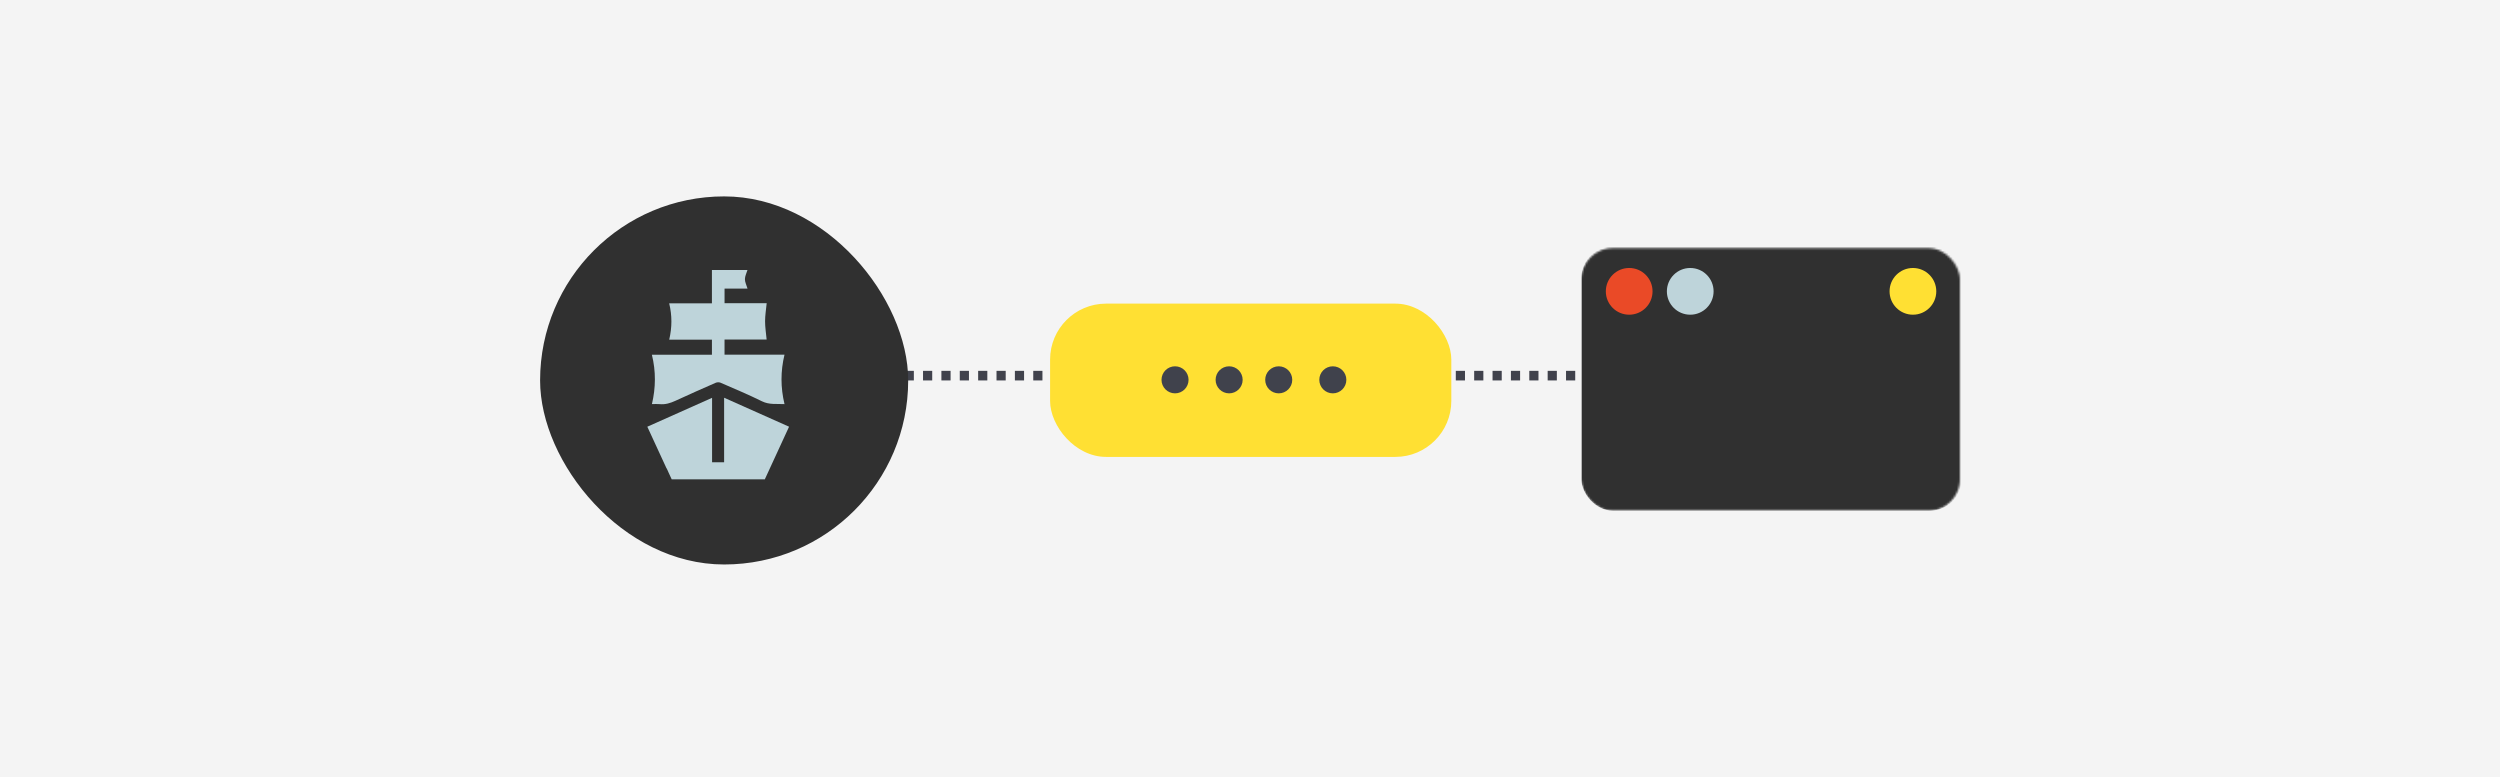
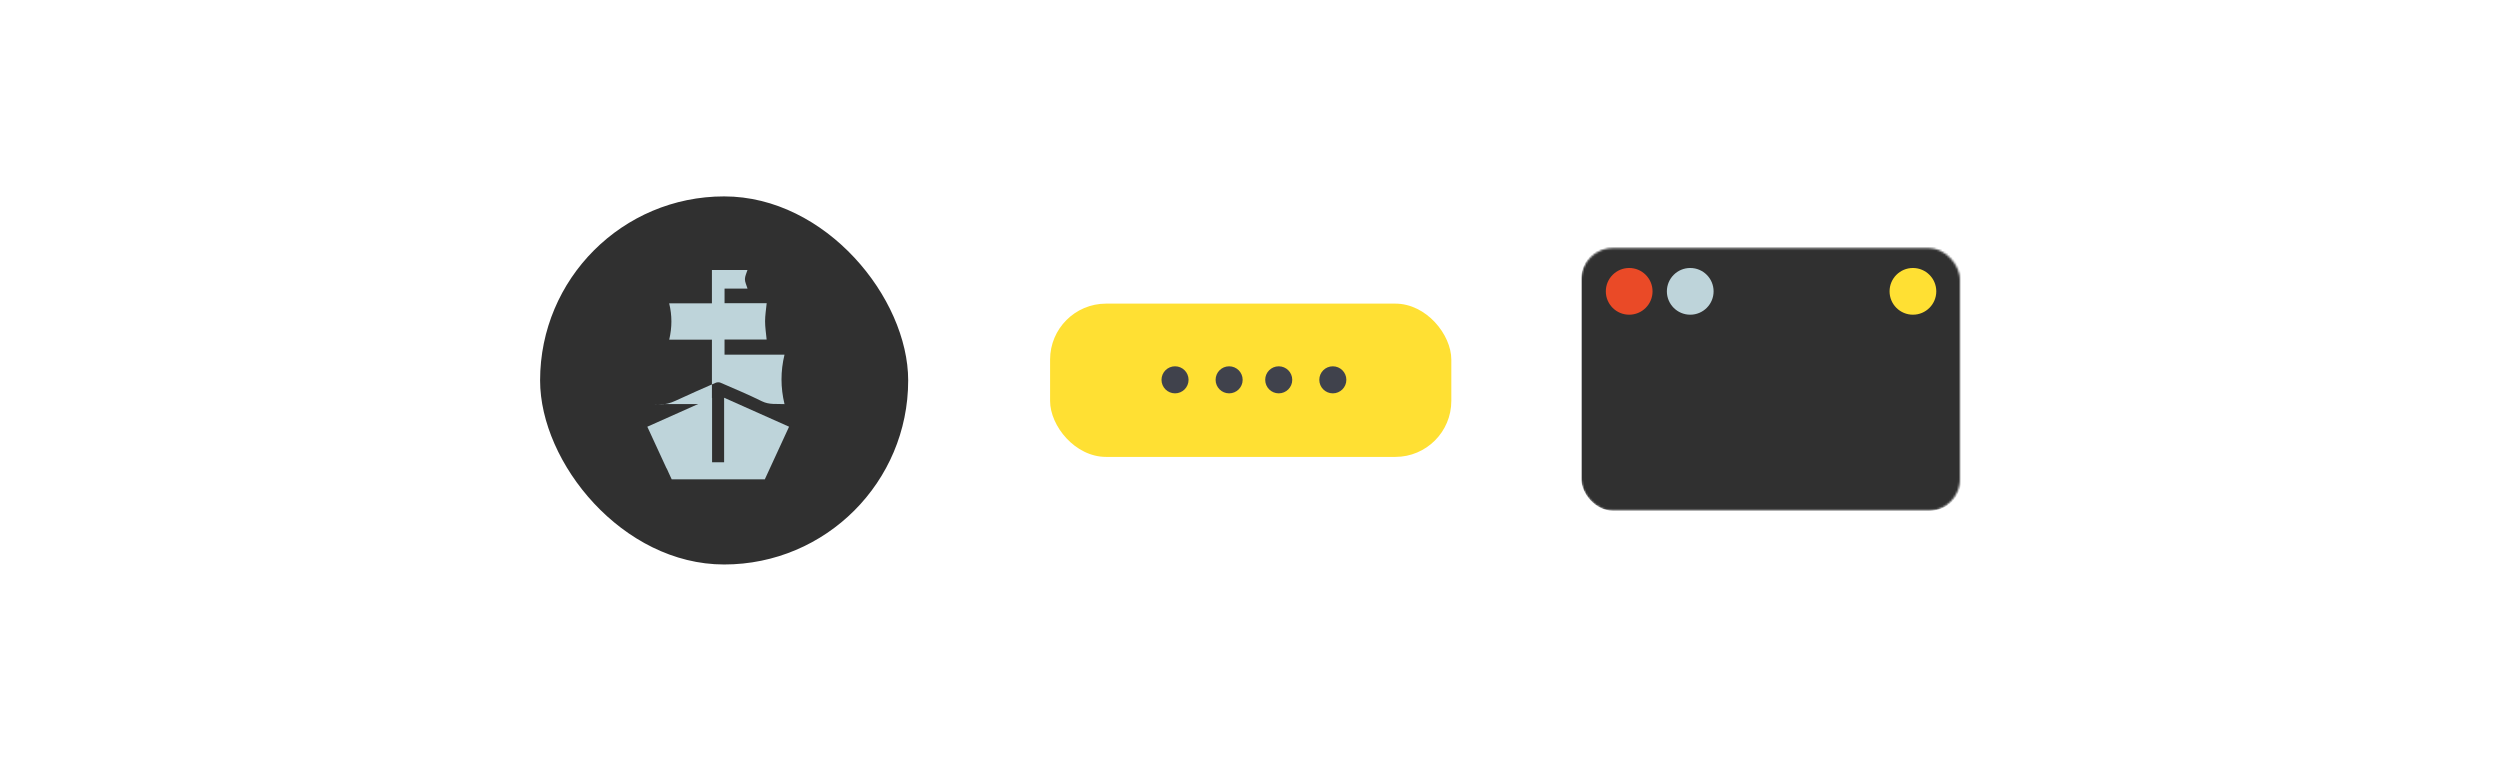
<svg xmlns="http://www.w3.org/2000/svg" width="1222" height="380" viewBox="0 0 1222 380" fill="none">
-   <rect width="1222" height="380" fill="#F4F4F4" />
-   <line x1="352.396" y1="183.613" x2="871.816" y2="183.613" stroke="#40424C" stroke-width="4.694" stroke-dasharray="4.49 4.49" />
  <rect x="264" y="96" width="179.92" height="179.92" rx="89.96" fill="#303030" />
-   <path d="M383.465 173.358C381.496 181.522 381.531 189.436 383.465 197.53C379.594 197.327 376.018 197.919 372.433 196.143C365.823 192.866 358.997 190.022 352.229 187.077C351.557 186.784 350.536 186.794 349.864 187.087C343.292 189.954 336.737 192.857 330.233 195.869C327.703 197.04 325.183 197.829 322.364 197.536C321.254 197.42 320.124 197.517 318.666 197.517C320.552 189.465 320.642 181.522 318.644 173.39H347.991V166.039H327.108C328.521 160.053 328.553 154.235 327.095 148.275H347.988V131.984H365.36C364.903 133.503 364.121 134.977 364.114 136.454C364.108 137.915 364.89 139.38 365.389 141.059H354.16V148.188H374.754C374.461 151.255 373.972 154.154 373.968 157.051C373.968 159.973 374.451 162.898 374.731 165.952H354.151V173.358H383.462H383.465Z" fill="#BED4DA" />
+   <path d="M383.465 173.358C381.496 181.522 381.531 189.436 383.465 197.53C379.594 197.327 376.018 197.919 372.433 196.143C365.823 192.866 358.997 190.022 352.229 187.077C351.557 186.784 350.536 186.794 349.864 187.087C343.292 189.954 336.737 192.857 330.233 195.869C327.703 197.04 325.183 197.829 322.364 197.536C321.254 197.42 320.124 197.517 318.666 197.517H347.991V166.039H327.108C328.521 160.053 328.553 154.235 327.095 148.275H347.988V131.984H365.36C364.903 133.503 364.121 134.977 364.114 136.454C364.108 137.915 364.89 139.38 365.389 141.059H354.16V148.188H374.754C374.461 151.255 373.972 154.154 373.968 157.051C373.968 159.973 374.451 162.898 374.731 165.952H354.151V173.358H383.462H383.465Z" fill="#BED4DA" />
  <path d="M385.698 208.575C382.606 215.281 379.552 221.904 376.263 229.039L373.823 234.336C373.801 234.33 373.781 234.32 373.759 234.311H328.334L326.757 230.909C326.724 230.829 326.692 230.748 326.66 230.668C326.496 230.272 326.325 229.873 326.129 229.49C326.036 229.306 325.946 229.12 325.846 228.943C325.778 228.817 325.701 228.695 325.614 228.579L325.627 228.563C322.576 221.946 319.525 215.333 316.41 208.581C326.943 203.879 337.374 199.222 348.061 194.45V225.969H353.947V194.411C364.645 199.184 375.072 203.834 385.698 208.575Z" fill="#BED4DA" />
  <mask id="mask0_2437_206" style="mask-type:alpha" maskUnits="userSpaceOnUse" x="772" y="121" width="187" height="129">
    <rect x="772.993" y="121.293" width="185.008" height="128.312" rx="15.252" fill="#FFE033" />
  </mask>
  <g mask="url(#mask0_2437_206)">
    <rect x="772.993" y="120.547" width="185.754" height="129.058" rx="15.252" fill="#303030" />
    <circle cx="796.345" cy="142.409" r="11.418" fill="#EA4A27" />
    <circle cx="826.186" cy="142.409" r="11.418" fill="#BED4DA" />
    <circle cx="935.039" cy="142.409" r="11.418" fill="#FFE033" />
  </g>
  <rect x="513.28" y="148.411" width="196.127" height="74.925" rx="27.368" fill="#FFE033" />
  <circle cx="574.356" cy="185.659" r="6.611" fill="#40424C" />
  <circle cx="600.798" cy="185.66" r="6.611" fill="#40424C" />
  <circle cx="625.043" cy="185.66" r="6.611" fill="#40424C" />
  <circle cx="651.485" cy="185.66" r="6.611" fill="#40424C" />
</svg>